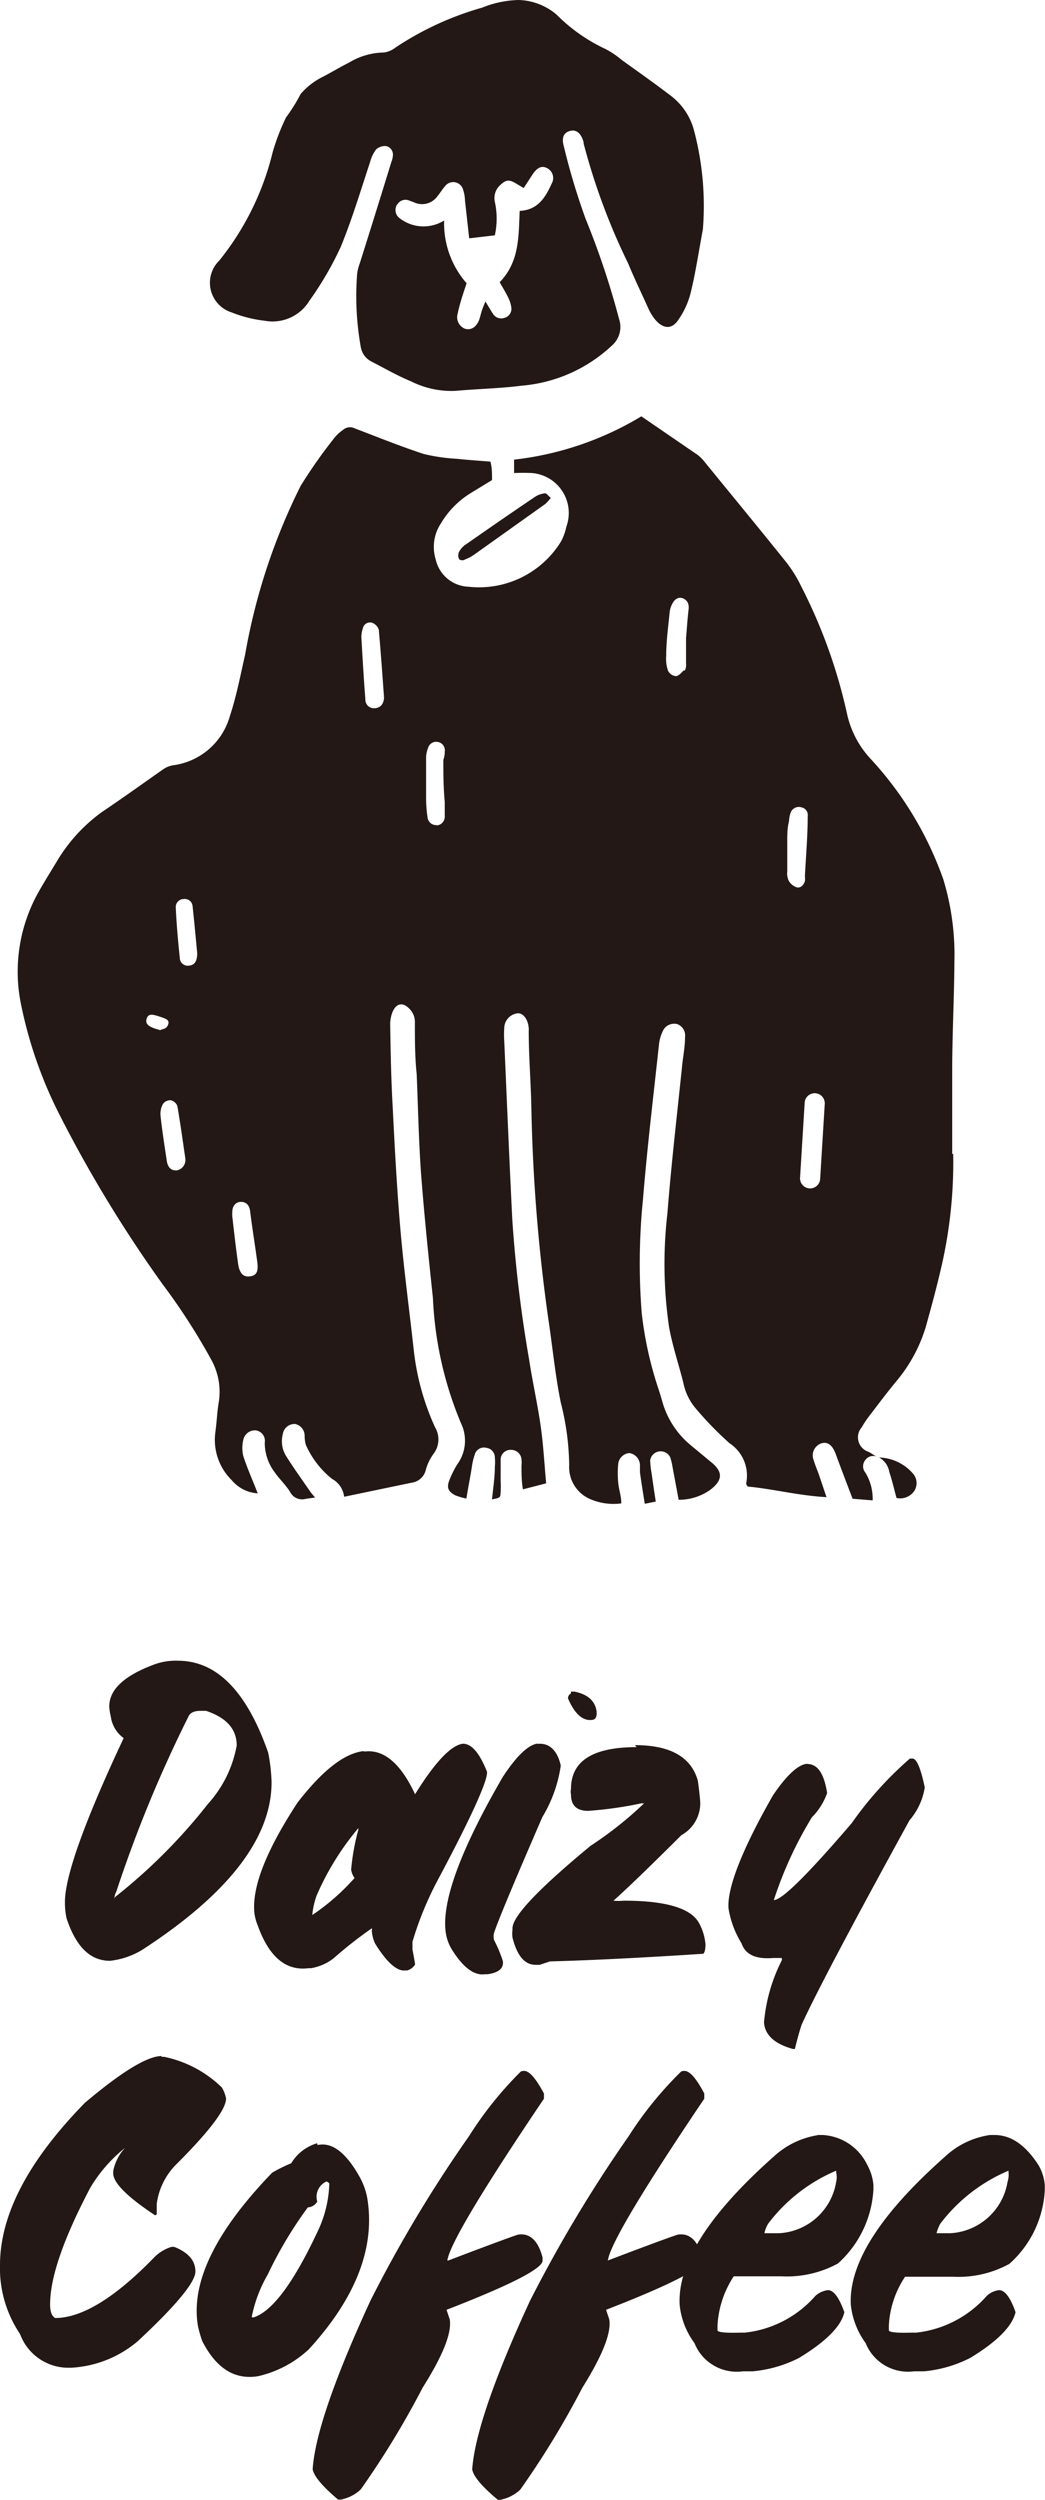
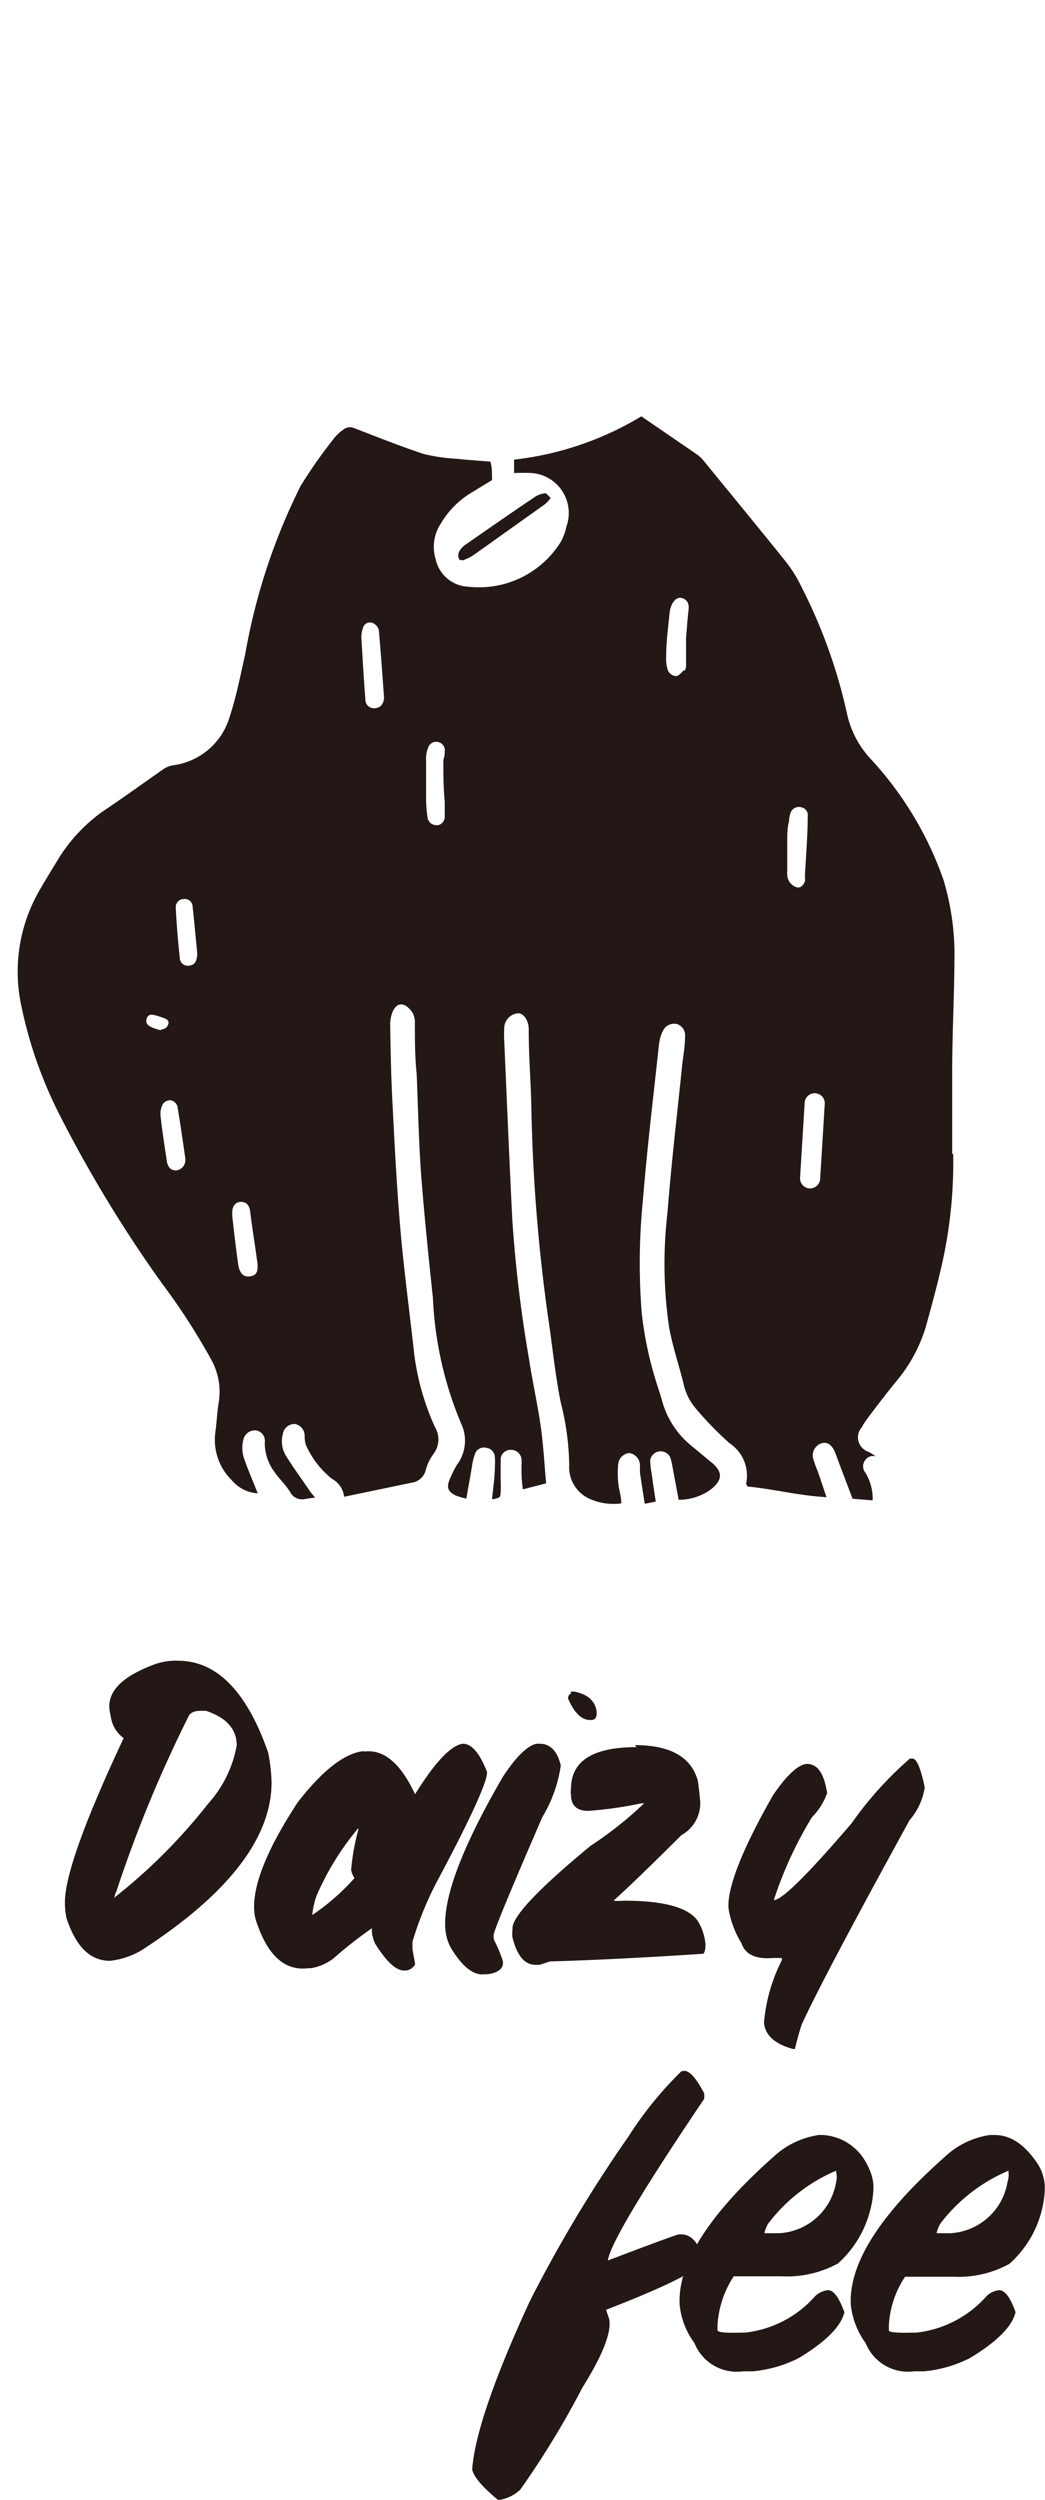
<svg xmlns="http://www.w3.org/2000/svg" viewBox="0 0 52.14 124.71">
  <defs>
    <style>.cls-1{fill:#231815;}</style>
  </defs>
  <g id="レイヤー_2" data-name="レイヤー 2">
    <g id="レイヤー_1-2" data-name="レイヤー 1">
      <path class="cls-1" d="M47.51,57.57c0-1.38,0-2.76,0-4.15,0-1.81.1-3.63.11-5.44a12.93,12.93,0,0,0-.55-4.1,17.3,17.3,0,0,0-3.61-6,4.8,4.8,0,0,1-1.2-2.28A26.17,26.17,0,0,0,40,29.3a6.61,6.61,0,0,0-.8-1.29c-1.34-1.67-2.71-3.33-4.07-5a1.77,1.77,0,0,0-.43-.39L32,20.77a15.68,15.68,0,0,1-6.35,2.16c0,.14,0,.24,0,.33s0,.22,0,.34a8.71,8.71,0,0,1,.91,0,2,2,0,0,1,1.7,2.67A2.88,2.88,0,0,1,28,27a4.8,4.8,0,0,1-4.63,2.27,1.74,1.74,0,0,1-1.63-1.36A2.12,2.12,0,0,1,22,26.11a4.42,4.42,0,0,1,1.55-1.55l1-.61c0-.32,0-.63-.08-.92-.58-.05-1.12-.08-1.65-.14a9.21,9.21,0,0,1-1.67-.24c-1.16-.38-2.3-.84-3.45-1.28a.53.53,0,0,0-.59.08,2.17,2.17,0,0,0-.39.35A24.72,24.72,0,0,0,15,24.24a30.5,30.5,0,0,0-2.77,8.42c-.23,1-.43,2.07-.76,3.06a3.4,3.4,0,0,1-2.85,2.46,1.2,1.2,0,0,0-.48.2c-1,.7-2,1.42-3.07,2.14A8.22,8.22,0,0,0,2.82,43c-.28.46-.57.93-.84,1.4a8.11,8.11,0,0,0-.92,5.76A21.59,21.59,0,0,0,3,55.67,65.17,65.17,0,0,0,8.1,64.05a32,32,0,0,1,2.44,3.78,3.31,3.31,0,0,1,.38,2.09c-.09.52-.1,1-.18,1.57a2.82,2.82,0,0,0,.82,2.35,1.84,1.84,0,0,0,1.3.66c-.25-.64-.52-1.24-.72-1.86a1.71,1.71,0,0,1,0-.81.59.59,0,0,1,.64-.47.53.53,0,0,1,.43.61,2.43,2.43,0,0,0,.49,1.47c.24.35.57.65.78,1a.67.67,0,0,0,.79.33l.45-.06c-.11-.14-.2-.23-.27-.34-.4-.58-.81-1.15-1.18-1.74a1.4,1.4,0,0,1-.16-1.08.59.59,0,0,1,.62-.51.6.6,0,0,1,.47.59,1.63,1.63,0,0,0,.06.45,4.5,4.5,0,0,0,1.31,1.7,1.16,1.16,0,0,1,.6.89l3.36-.7a.84.84,0,0,0,.72-.66,2.46,2.46,0,0,1,.38-.78,1.18,1.18,0,0,0,.08-1.32,12.56,12.56,0,0,1-1.06-3.81c-.22-2-.49-4-.66-5.93s-.29-4.09-.39-6.13c-.08-1.38-.11-2.77-.13-4.15a1.68,1.68,0,0,1,.13-.74c.21-.44.54-.45.87-.08a.92.92,0,0,1,.23.64c0,.85,0,1.71.09,2.57.07,1.66.1,3.31.22,5,.16,2.06.37,4.11.59,6.17A18.2,18.2,0,0,0,23,71a2,2,0,0,1-.19,2.06,5,5,0,0,0-.41.84c-.12.36,0,.53.32.7a3.4,3.4,0,0,0,.55.16c.09-.56.18-1,.27-1.55a3.2,3.2,0,0,1,.16-.68.47.47,0,0,1,.57-.3.48.48,0,0,1,.42.48,2.48,2.48,0,0,1,0,.47c0,.54-.09,1.08-.14,1.62.41-.08.42-.08.43-.38a4.51,4.51,0,0,0,0-.52c0-.37,0-.75,0-1.11a.49.49,0,0,1,.52-.46.52.52,0,0,1,.52.46,2,2,0,0,1,0,.35c0,.36,0,.73.07,1.16L27.25,74c-.09-1-.14-1.92-.27-2.84-.16-1.12-.41-2.22-.58-3.34a66.22,66.22,0,0,1-.84-7c-.15-3-.27-5.92-.4-8.88a4.71,4.71,0,0,1,0-.65.75.75,0,0,1,.69-.74c.27,0,.5.32.53.74a.49.49,0,0,1,0,.12c0,1.24.1,2.49.13,3.74a86.37,86.37,0,0,0,.85,10.66c.21,1.39.34,2.79.62,4.16a13.24,13.24,0,0,1,.42,3.12,1.73,1.73,0,0,0,1.08,1.71A2.92,2.92,0,0,0,31,75c0-.36-.12-.68-.15-1a4.68,4.68,0,0,1,0-1,.61.61,0,0,1,.55-.51.62.62,0,0,1,.53.61c0,.11,0,.23,0,.35.07.51.15,1,.24,1.57l.55-.11c-.08-.5-.15-1-.21-1.42a4.48,4.48,0,0,1-.07-.64.53.53,0,0,1,1-.15,3.28,3.28,0,0,1,.11.45c.1.55.21,1.11.31,1.67a2.69,2.69,0,0,0,1.57-.49c.66-.5.65-.93,0-1.43l-.94-.78a4.35,4.35,0,0,1-1.45-2.22c-.06-.21-.12-.41-.19-.62a18.42,18.42,0,0,1-.83-3.76,31.59,31.59,0,0,1,.06-5.67c.21-2.58.52-5.16.8-7.74a2,2,0,0,1,.19-.67.62.62,0,0,1,.72-.35.6.6,0,0,1,.39.64c0,.53-.11,1-.16,1.58-.25,2.4-.53,4.81-.72,7.22a21.89,21.89,0,0,0,.08,5.66c.18,1,.49,1.88.72,2.82a2.82,2.82,0,0,0,.61,1.25A17,17,0,0,0,36.4,72a1.93,1.93,0,0,1,.83,2s0,.07.08.16c1.26.12,2.52.45,3.93.53-.17-.49-.3-.9-.44-1.29a6.32,6.32,0,0,1-.22-.61A.63.63,0,0,1,41,72c.3-.08.52.09.68.49.28.76.57,1.52.86,2.28l1,.08a2.48,2.48,0,0,0-.36-1.38.5.5,0,0,1,0-.64.47.47,0,0,1,.53-.17c-.12-.08-.24-.16-.37-.23A.76.76,0,0,1,43,71.2a4.41,4.41,0,0,1,.35-.53c.45-.59.9-1.19,1.37-1.76a7.61,7.61,0,0,0,1.47-2.71c.28-1,.55-2,.78-3a23.2,23.2,0,0,0,.59-5.64M9.17,44.85a.39.39,0,0,1,.44.37c.09.81.16,1.63.23,2.32,0,.38-.11.6-.39.63a.4.4,0,0,1-.48-.4c-.09-.83-.16-1.66-.2-2.49a.4.4,0,0,1,.4-.43M8,51.39a3.34,3.34,0,0,1-.36-.11c-.21-.08-.41-.21-.32-.47s.31-.19.5-.14l.22.07c.18.07.44.12.35.37s-.28.21-.39.28m.79,7c-.26,0-.42-.15-.47-.49-.11-.74-.23-1.49-.31-2.24a1,1,0,0,1,.13-.6.45.45,0,0,1,.39-.17.47.47,0,0,1,.32.29c.15.87.27,1.75.4,2.63,0,0,0,0,0,.06a.52.52,0,0,1-.45.52m3.69,5.28c-.33.06-.54-.13-.61-.62-.11-.79-.2-1.58-.29-2.37a2.06,2.06,0,0,1,0-.21c0-.34.21-.53.47-.51s.38.19.42.46c.1.83.24,1.66.35,2.49.07.48,0,.7-.32.76m6.21-28.34a.43.43,0,0,1-.49-.45c-.08-1-.14-2.06-.2-3.09a1.44,1.44,0,0,1,.08-.46.36.36,0,0,1,.46-.26.54.54,0,0,1,.33.35c.1,1.12.18,2.25.26,3.36,0,.33-.18.53-.44.55m3.09,5.83a.43.43,0,0,1-.48-.4,6.59,6.59,0,0,1-.07-1c0-.67,0-1.35,0-2a1.4,1.4,0,0,1,.1-.45.42.42,0,0,1,.51-.29.42.42,0,0,1,.32.48c0,.1,0,.19-.07.41,0,.62,0,1.35.07,2.09,0,.23,0,.46,0,.7a.44.44,0,0,1-.41.48m12.32-7.73c-.1.12-.25.28-.38.28a.49.49,0,0,1-.39-.27,1.86,1.86,0,0,1-.09-.74c0-.72.1-1.44.17-2.15a1.12,1.12,0,0,1,.13-.44c.13-.27.35-.37.56-.27s.28.28.26.52c-.06.49-.09,1-.13,1.45h0c0,.43,0,.85,0,1.28a.63.63,0,0,1-.06.34m6,10.48c-.06.21-.21.38-.41.34a.72.72,0,0,1-.41-.34.84.84,0,0,1-.07-.45c0-.51,0-1,0-1.52,0-.33,0-.66.09-1a1.39,1.39,0,0,1,.09-.45.44.44,0,0,1,.54-.23.39.39,0,0,1,.3.44c0,1-.09,2-.14,3a.85.85,0,0,1,0,.23m.76,14.88a.49.49,0,0,1-1-.09L40.15,55a.49.49,0,0,1,1,.08Z" />
-       <path class="cls-1" d="M10.94,13a1.55,1.55,0,0,0,.63,2.59A6.31,6.31,0,0,0,13.2,16a2.15,2.15,0,0,0,2.24-1A16.42,16.42,0,0,0,17,12.32c.57-1.39,1-2.83,1.47-4.25a1.79,1.79,0,0,1,.3-.62.67.67,0,0,1,.51-.16.44.44,0,0,1,.32.5,1,1,0,0,1-.07.28q-.78,2.54-1.58,5.07a2.39,2.39,0,0,0-.13.51A14.47,14.47,0,0,0,18,17.31a1,1,0,0,0,.52.72c.68.35,1.34.73,2,1a4.48,4.48,0,0,0,2.2.47c1.11-.1,2.22-.12,3.32-.26a7.48,7.48,0,0,0,4.49-2,1.23,1.23,0,0,0,.36-1.32,40.44,40.44,0,0,0-1.67-5,33.8,33.8,0,0,1-1.09-3.63c-.12-.43,0-.68.32-.76s.55.13.67.57c0,0,0,0,0,.06a32.14,32.14,0,0,0,2.23,6c.31.76.67,1.49,1,2.23a2.55,2.55,0,0,0,.37.59c.41.45.83.45,1.15-.06a4.06,4.06,0,0,0,.58-1.27c.25-1,.42-2.14.62-3.21a14.71,14.71,0,0,0-.46-5,3.2,3.2,0,0,0-1.23-1.73c-.77-.59-1.57-1.15-2.36-1.72a4.36,4.36,0,0,0-.82-.55A8.52,8.52,0,0,1,27.76.72,3.06,3.06,0,0,0,25.88,0a5.15,5.15,0,0,0-1.82.38,15.34,15.34,0,0,0-4.34,2,1.16,1.16,0,0,1-.58.24,3.44,3.44,0,0,0-1.72.5c-.44.22-.85.47-1.29.7A3.5,3.5,0,0,0,15,4.69a8.7,8.7,0,0,1-.73,1.17,10.89,10.89,0,0,0-.67,1.75A13.78,13.78,0,0,1,10.94,13m8.88-2.79a.47.47,0,0,1,.61-.2l.22.08a.94.94,0,0,0,1.19-.32c.13-.15.22-.32.35-.46a.51.51,0,0,1,.92.17,1.77,1.77,0,0,1,.09.52l.21,1.89,1.28-.15a3.92,3.92,0,0,0,0-1.67.87.87,0,0,1,.23-.8c.32-.31.47-.34.87-.09l.34.2.45-.69c.23-.34.46-.44.72-.3a.55.55,0,0,1,.23.76c-.31.69-.69,1.33-1.6,1.37-.06,1.26,0,2.53-1,3.56.14.24.29.49.42.75a1.66,1.66,0,0,1,.16.49.47.47,0,0,1-.35.54.48.48,0,0,1-.56-.2c-.12-.18-.22-.36-.38-.62-.08.2-.14.33-.18.46s-.08.3-.13.45c-.14.37-.41.54-.71.45a.62.62,0,0,1-.36-.77c.05-.25.12-.49.19-.73s.16-.48.25-.77A4.54,4.54,0,0,1,22.16,11a1.94,1.94,0,0,1-2.24-.13.51.51,0,0,1-.1-.68" />
-       <path class="cls-1" d="M44.73,74.73a.85.85,0,0,0,.88-.34.72.72,0,0,0-.06-.88,2.33,2.33,0,0,0-1.69-.8,1,1,0,0,1,.51.72c.14.42.24.85.36,1.3" />
      <path class="cls-1" d="M22.88,27.62a.33.33,0,0,0,.05.3s.18.07.25,0a2.18,2.18,0,0,0,.52-.28l3.51-2.5a2.18,2.18,0,0,0,.27-.3c-.11-.09-.21-.24-.29-.23a1.11,1.11,0,0,0-.53.2c-1.16.78-2.31,1.58-3.46,2.38a1,1,0,0,0-.32.39" />
      <path class="cls-1" d="M8.88,82.85c1.93,0,3.43,1.52,4.5,4.58a8.69,8.69,0,0,1,.17,1.48q0,4.17-6.45,8.36a3.91,3.91,0,0,1-1.61.55c-1,0-1.7-.71-2.17-2.12a3.76,3.76,0,0,1-.08-.81q0-1.94,2.93-8.18a1.59,1.59,0,0,1-.64-1.06,3.15,3.15,0,0,1-.08-.51c0-.86.76-1.56,2.29-2.12a3.07,3.07,0,0,1,1.14-.17M5.74,94.64A27.66,27.66,0,0,0,10.37,90a5.91,5.91,0,0,0,1.44-2.92v0c0-.82-.51-1.39-1.53-1.73H10c-.32,0-.52.1-.6.29a64.91,64.91,0,0,0-3.6,8.74.69.69,0,0,0-.09.34" />
      <path class="cls-1" d="M18.19,87.38q1.44-.18,2.52,2.13h0c1-1.61,1.8-2.45,2.39-2.52.41,0,.81.42,1.2,1.4v.05c0,.46-.81,2.27-2.5,5.43a16.63,16.63,0,0,0-1.22,3v.38c.07.39.12.64.13.75a.65.65,0,0,1-.39.3h-.08q-.64.09-1.53-1.35a1.89,1.89,0,0,1-.16-.62.23.23,0,0,0,0-.13,20.71,20.71,0,0,0-1.91,1.5,2.52,2.52,0,0,1-1.13.49h-.13q-1.68.21-2.52-2.13a2.55,2.55,0,0,1-.16-.57c-.16-1.29.56-3.14,2.15-5.57,1.24-1.6,2.33-2.45,3.28-2.56m-2.6,8.21a11.09,11.09,0,0,0,2.16-1.88,1,1,0,0,1-.17-.41,11.06,11.06,0,0,1,.36-2v-.08h0a13.63,13.63,0,0,0-2.08,3.36,3.84,3.84,0,0,0-.22,1" />
      <path class="cls-1" d="M26.8,87c.57-.07,1,.28,1.18,1.08a6.84,6.84,0,0,1-.92,2.57c-1.39,3.21-2.2,5.14-2.41,5.78a.69.69,0,0,0,0,.35,7,7,0,0,1,.44,1.05c.05.36-.2.58-.76.66l-.13,0c-.55.08-1.11-.35-1.67-1.26a2.25,2.25,0,0,1-.29-.82q-.32-2.31,2.85-7.77c.66-1,1.24-1.59,1.74-1.66m1.66-2.59.17,0q1,.2,1.11,1v.08q0,.3-.21.33c-.47.07-.88-.28-1.22-1.07v0c0-.14.08-.21.14-.24" />
      <path class="cls-1" d="M31.68,87.06c1.76,0,2.81.59,3.14,1.78.08.59.12,1,.12,1.14A1.82,1.82,0,0,1,34,91.55q-2.4,2.39-3.39,3.27h0a2.64,2.64,0,0,0,.51,0c2.12,0,3.38.38,3.77,1.14A2.65,2.65,0,0,1,35.2,97c0,.31-.07.47-.13.47q-4.59.3-7.63.38l-.51.17h-.21c-.54,0-.92-.45-1.15-1.36a1.38,1.38,0,0,1,0-.38v-.08q0-.9,3.9-4.12a18.42,18.42,0,0,0,2.67-2.12v0a.24.24,0,0,1-.12,0,19.24,19.24,0,0,1-2.68.38c-.56,0-.85-.27-.85-.81a.69.69,0,0,1,0-.29c0-1.39,1.09-2.08,3.27-2.08" />
      <path class="cls-1" d="M40.27,88c.51,0,.84.44,1,1.45v0a3.26,3.26,0,0,1-.76,1.21,19.47,19.47,0,0,0-1.9,4.13h0c.41,0,1.71-1.3,3.88-3.83a17.84,17.84,0,0,1,2.91-3.23h.13c.2,0,.41.47.61,1.44a3.28,3.28,0,0,1-.76,1.64Q41.08,98.64,40,101c-.12.36-.23.77-.34,1.22h-.09c-.92-.25-1.41-.7-1.45-1.33A8.43,8.43,0,0,1,39,97.81a.18.18,0,0,0,0-.13l-.42,0c-.87.07-1.39-.17-1.58-.73a4.74,4.74,0,0,1-.65-1.74c-.08-1,.66-2.92,2.22-5.65.68-1,1.25-1.53,1.7-1.57" />
-       <path class="cls-1" d="M8.06,102.61h.13a5.8,5.8,0,0,1,2.88,1.53,1.69,1.69,0,0,1,.21.55c0,.53-.82,1.62-2.46,3.26a3.41,3.41,0,0,0-1,2v.47a.08.08,0,0,1-.09.09h0c-1.39-.92-2.08-1.62-2.08-2.08v-.13a2.39,2.39,0,0,1,.59-1.15h0a7.38,7.38,0,0,0-1.74,2c-1.33,2.53-2,4.46-2,5.81v0c0,.36.08.58.25.68q2,0,4.92-3a2.06,2.06,0,0,1,.89-.55h.13c.71.28,1.06.69,1.06,1.23s-1,1.73-2.88,3.48a5.6,5.6,0,0,1-3.31,1.32H3.31A2.57,2.57,0,0,1,1,116.44a5.89,5.89,0,0,1-1-3.1V113q0-3.77,4.24-8.1,2.75-2.32,3.82-2.33" />
-       <path class="cls-1" d="M15.83,107l.08,0c.69-.12,1.38.42,2.05,1.63a3.44,3.44,0,0,1,.36,1q.63,3.7-2.91,7.57a5.51,5.51,0,0,1-2.52,1.34c-1.17.2-2.1-.38-2.8-1.75a6.23,6.23,0,0,1-.21-.73q-.57-3.25,3.7-7.67a7.64,7.64,0,0,1,.95-.47,2.24,2.24,0,0,1,1.3-1m-3.23,8.69h.05q1.39-.44,3.18-4.25a5.89,5.89,0,0,0,.6-2.43s-.05-.07-.14-.1a.83.83,0,0,0-.46,1,.57.57,0,0,1-.47.29,20.22,20.22,0,0,0-2,3.35,6.8,6.8,0,0,0-.8,2.12" />
-       <path class="cls-1" d="M26.14,103.31c.26,0,.57.33,1,1.13l0,.26q-4.65,6.89-4.82,8.07h.05c2.2-.84,3.36-1.26,3.48-1.29.58-.09,1,.29,1.22,1.14v.13q.11.58-4.79,2.48l.16.48c.11.67-.34,1.8-1.35,3.4A43.37,43.37,0,0,1,18,124.19a2,2,0,0,1-1,.51h-.13c-.79-.67-1.21-1.17-1.27-1.52q.17-2.52,2.88-8.4a66.07,66.07,0,0,1,4.92-8.21A18.18,18.18,0,0,1,26,103.33Z" />
      <path class="cls-1" d="M34.14,103.31c.26,0,.58.33,1,1.13l0,.26q-4.65,6.89-4.81,8.07h0c2.2-.84,3.37-1.26,3.49-1.29.58-.09,1,.29,1.22,1.14v.13q.09.58-4.8,2.48l.16.48c.11.67-.34,1.8-1.34,3.4a43.59,43.59,0,0,1-3.1,5.09,2,2,0,0,1-1,.51h-.12c-.8-.67-1.22-1.17-1.28-1.52.12-1.68,1.07-4.48,2.88-8.4a68.69,68.69,0,0,1,4.92-8.21A18.18,18.18,0,0,1,34,103.33Z" />
      <path class="cls-1" d="M40.81,106.51l.25,0A2.63,2.63,0,0,1,43.27,108a2.51,2.51,0,0,1,.31,1v.22a5.36,5.36,0,0,1-1.77,3.7,5.33,5.33,0,0,1-2.82.64l-2.25,0-.13,0A4.94,4.94,0,0,0,35.8,116l0,.25q0,.15,1.11.12h.25a5.45,5.45,0,0,0,3.52-1.83,1.12,1.12,0,0,1,.63-.29c.28,0,.55.35.82,1.1-.16.7-.91,1.46-2.26,2.28a6.35,6.35,0,0,1-2.32.67l-.49,0a2.27,2.27,0,0,1-2.41-1.41,3.83,3.83,0,0,1-.74-1.92q-.15-3.08,4.68-7.37a4.21,4.21,0,0,1,2.2-1.08m-2.64,4.89h.72a3.05,3.05,0,0,0,2.85-2.56,1,1,0,0,0,0-.47v-.09h0a8.32,8.32,0,0,0-3.39,2.64,1.48,1.48,0,0,0-.19.48" />
      <path class="cls-1" d="M49.36,106.51l.26,0c.8,0,1.53.47,2.2,1.51a2.36,2.36,0,0,1,.31,1v.22a5.28,5.28,0,0,1-1.77,3.7,5.27,5.27,0,0,1-2.82.64l-2.25,0-.13,0a4.8,4.8,0,0,0-.81,2.42l0,.25c0,.1.37.14,1.1.12h.26a5.47,5.47,0,0,0,3.52-1.83,1.09,1.09,0,0,1,.62-.29c.28,0,.56.35.82,1.1-.16.7-.91,1.46-2.26,2.28a6.36,6.36,0,0,1-2.31.67l-.5,0a2.28,2.28,0,0,1-2.41-1.41,3.93,3.93,0,0,1-.74-1.92q-.15-3.08,4.69-7.37a4.15,4.15,0,0,1,2.19-1.08m-2.64,4.89h.72a3.06,3.06,0,0,0,2.86-2.56,1.11,1.11,0,0,0,.05-.47v-.09h0a8.34,8.34,0,0,0-3.4,2.64,1.78,1.78,0,0,0-.19.48" />
    </g>
  </g>
</svg>